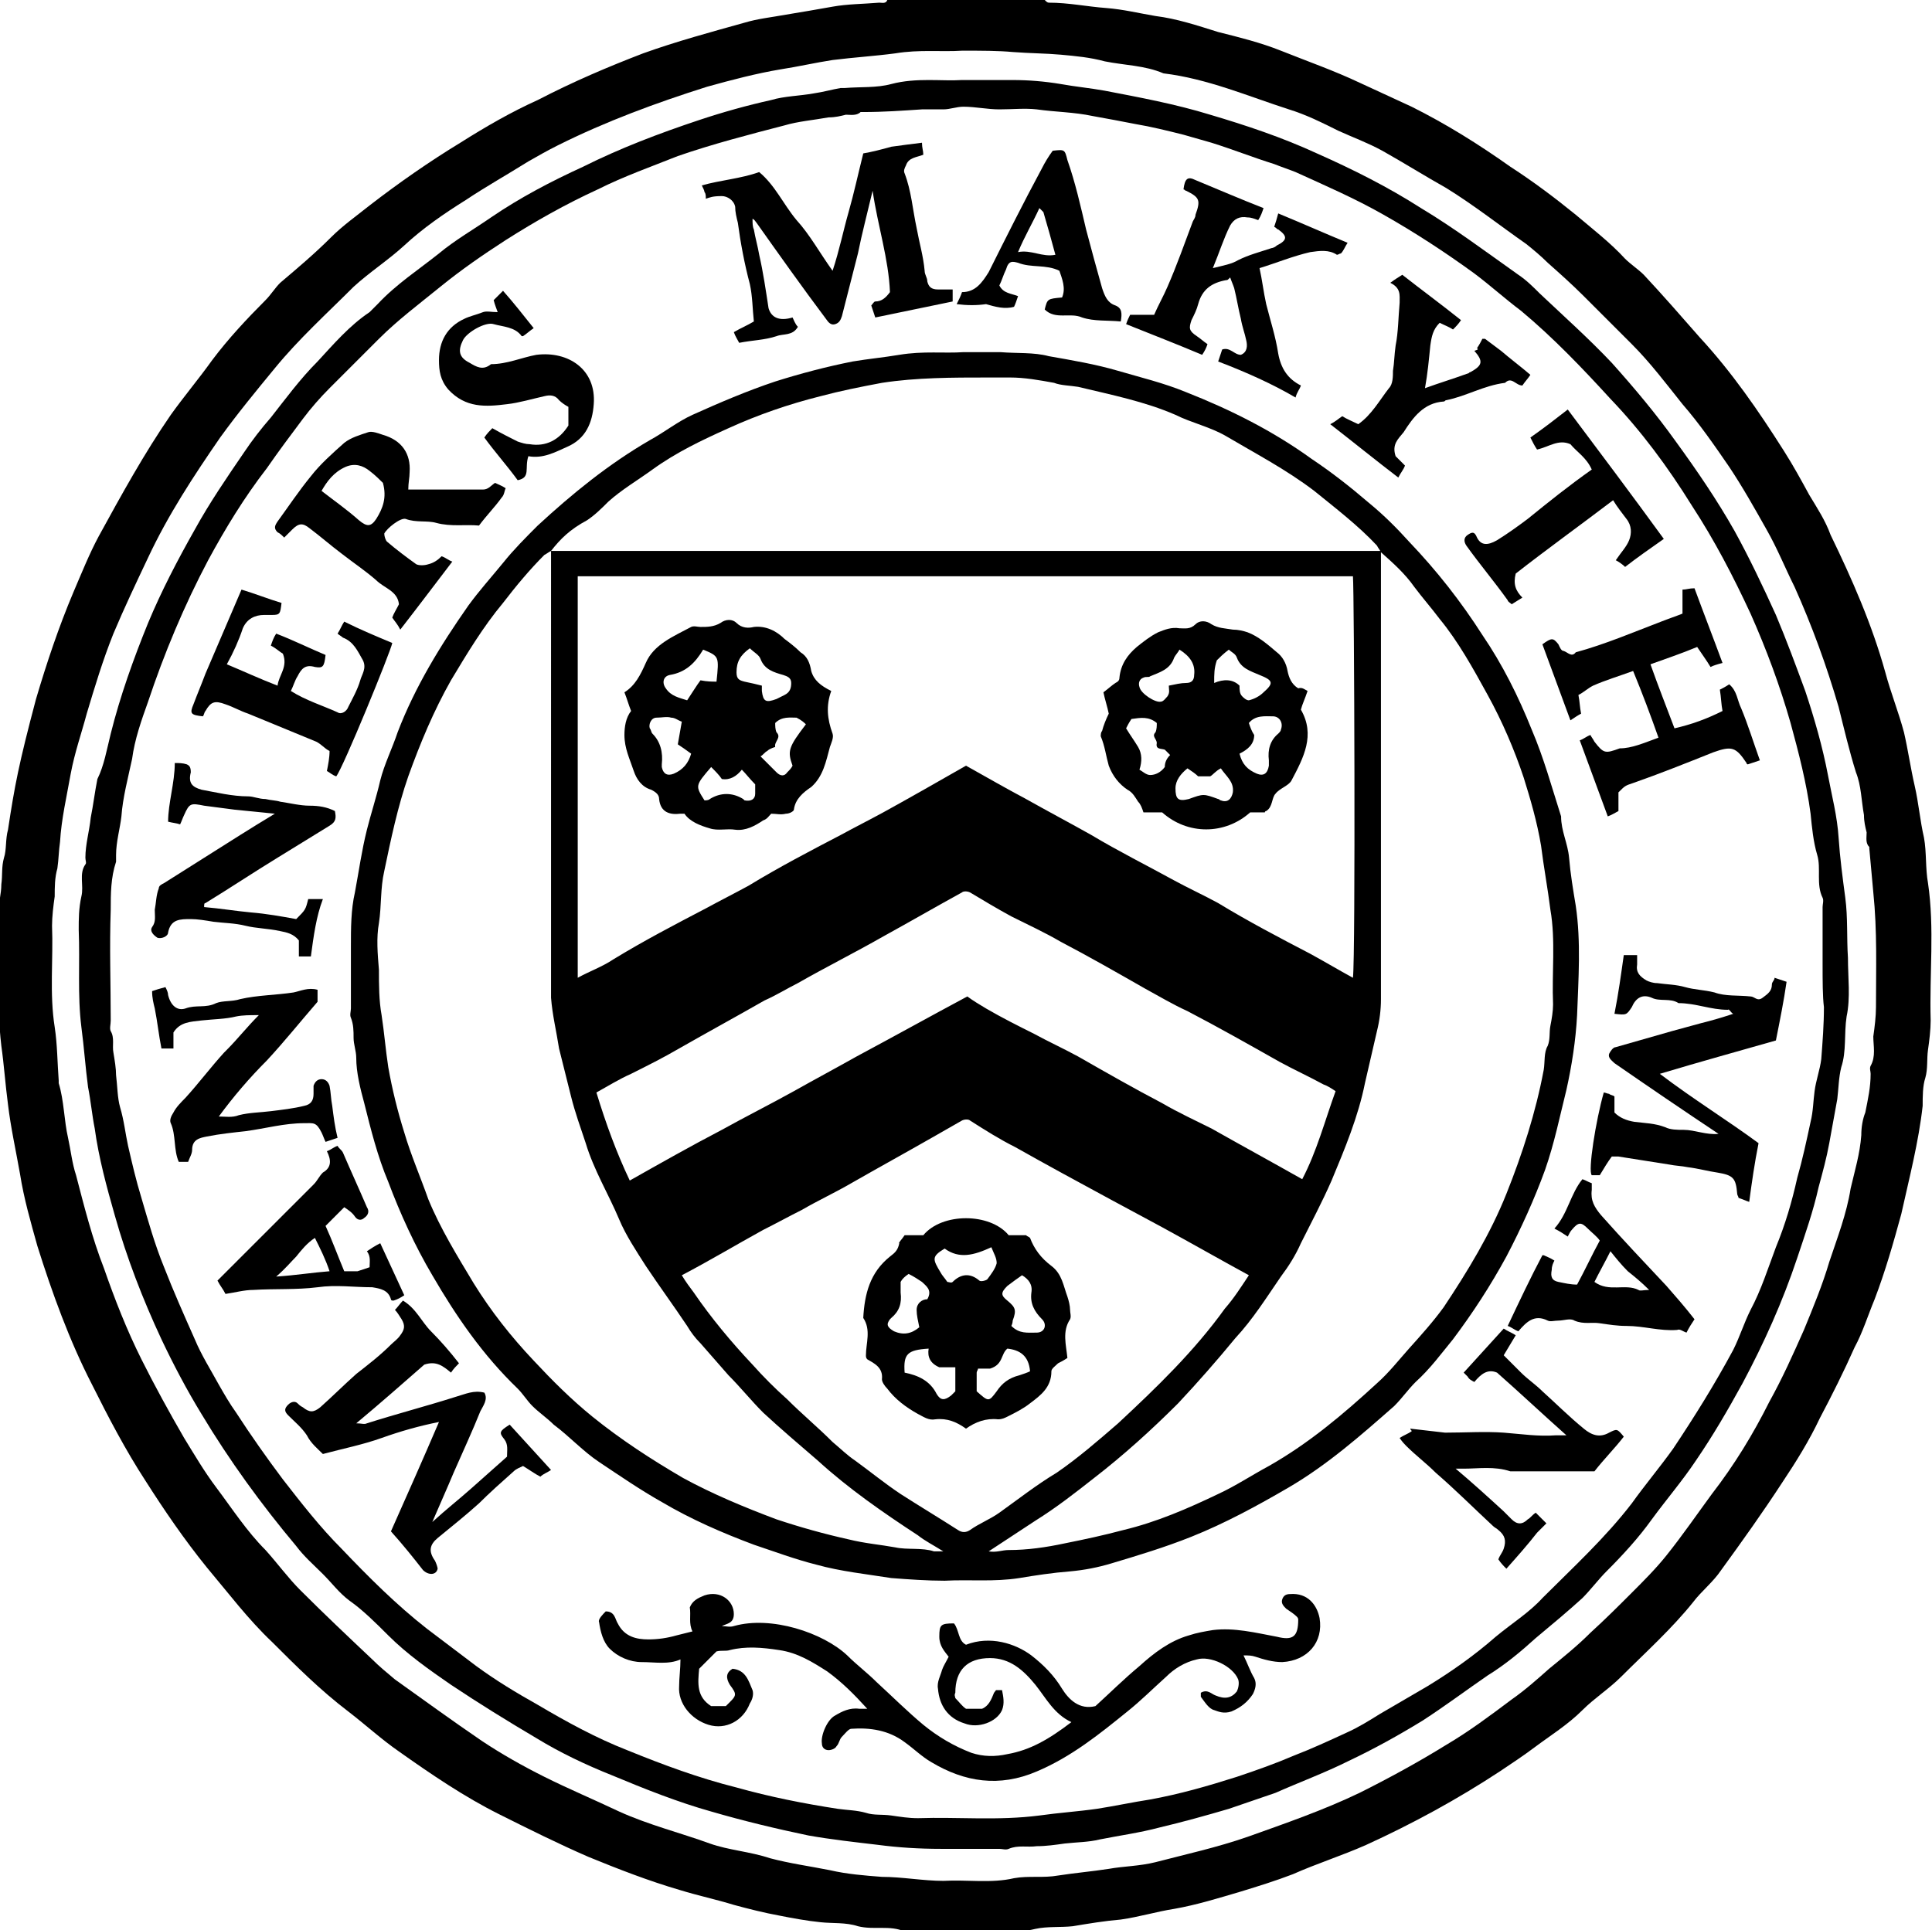
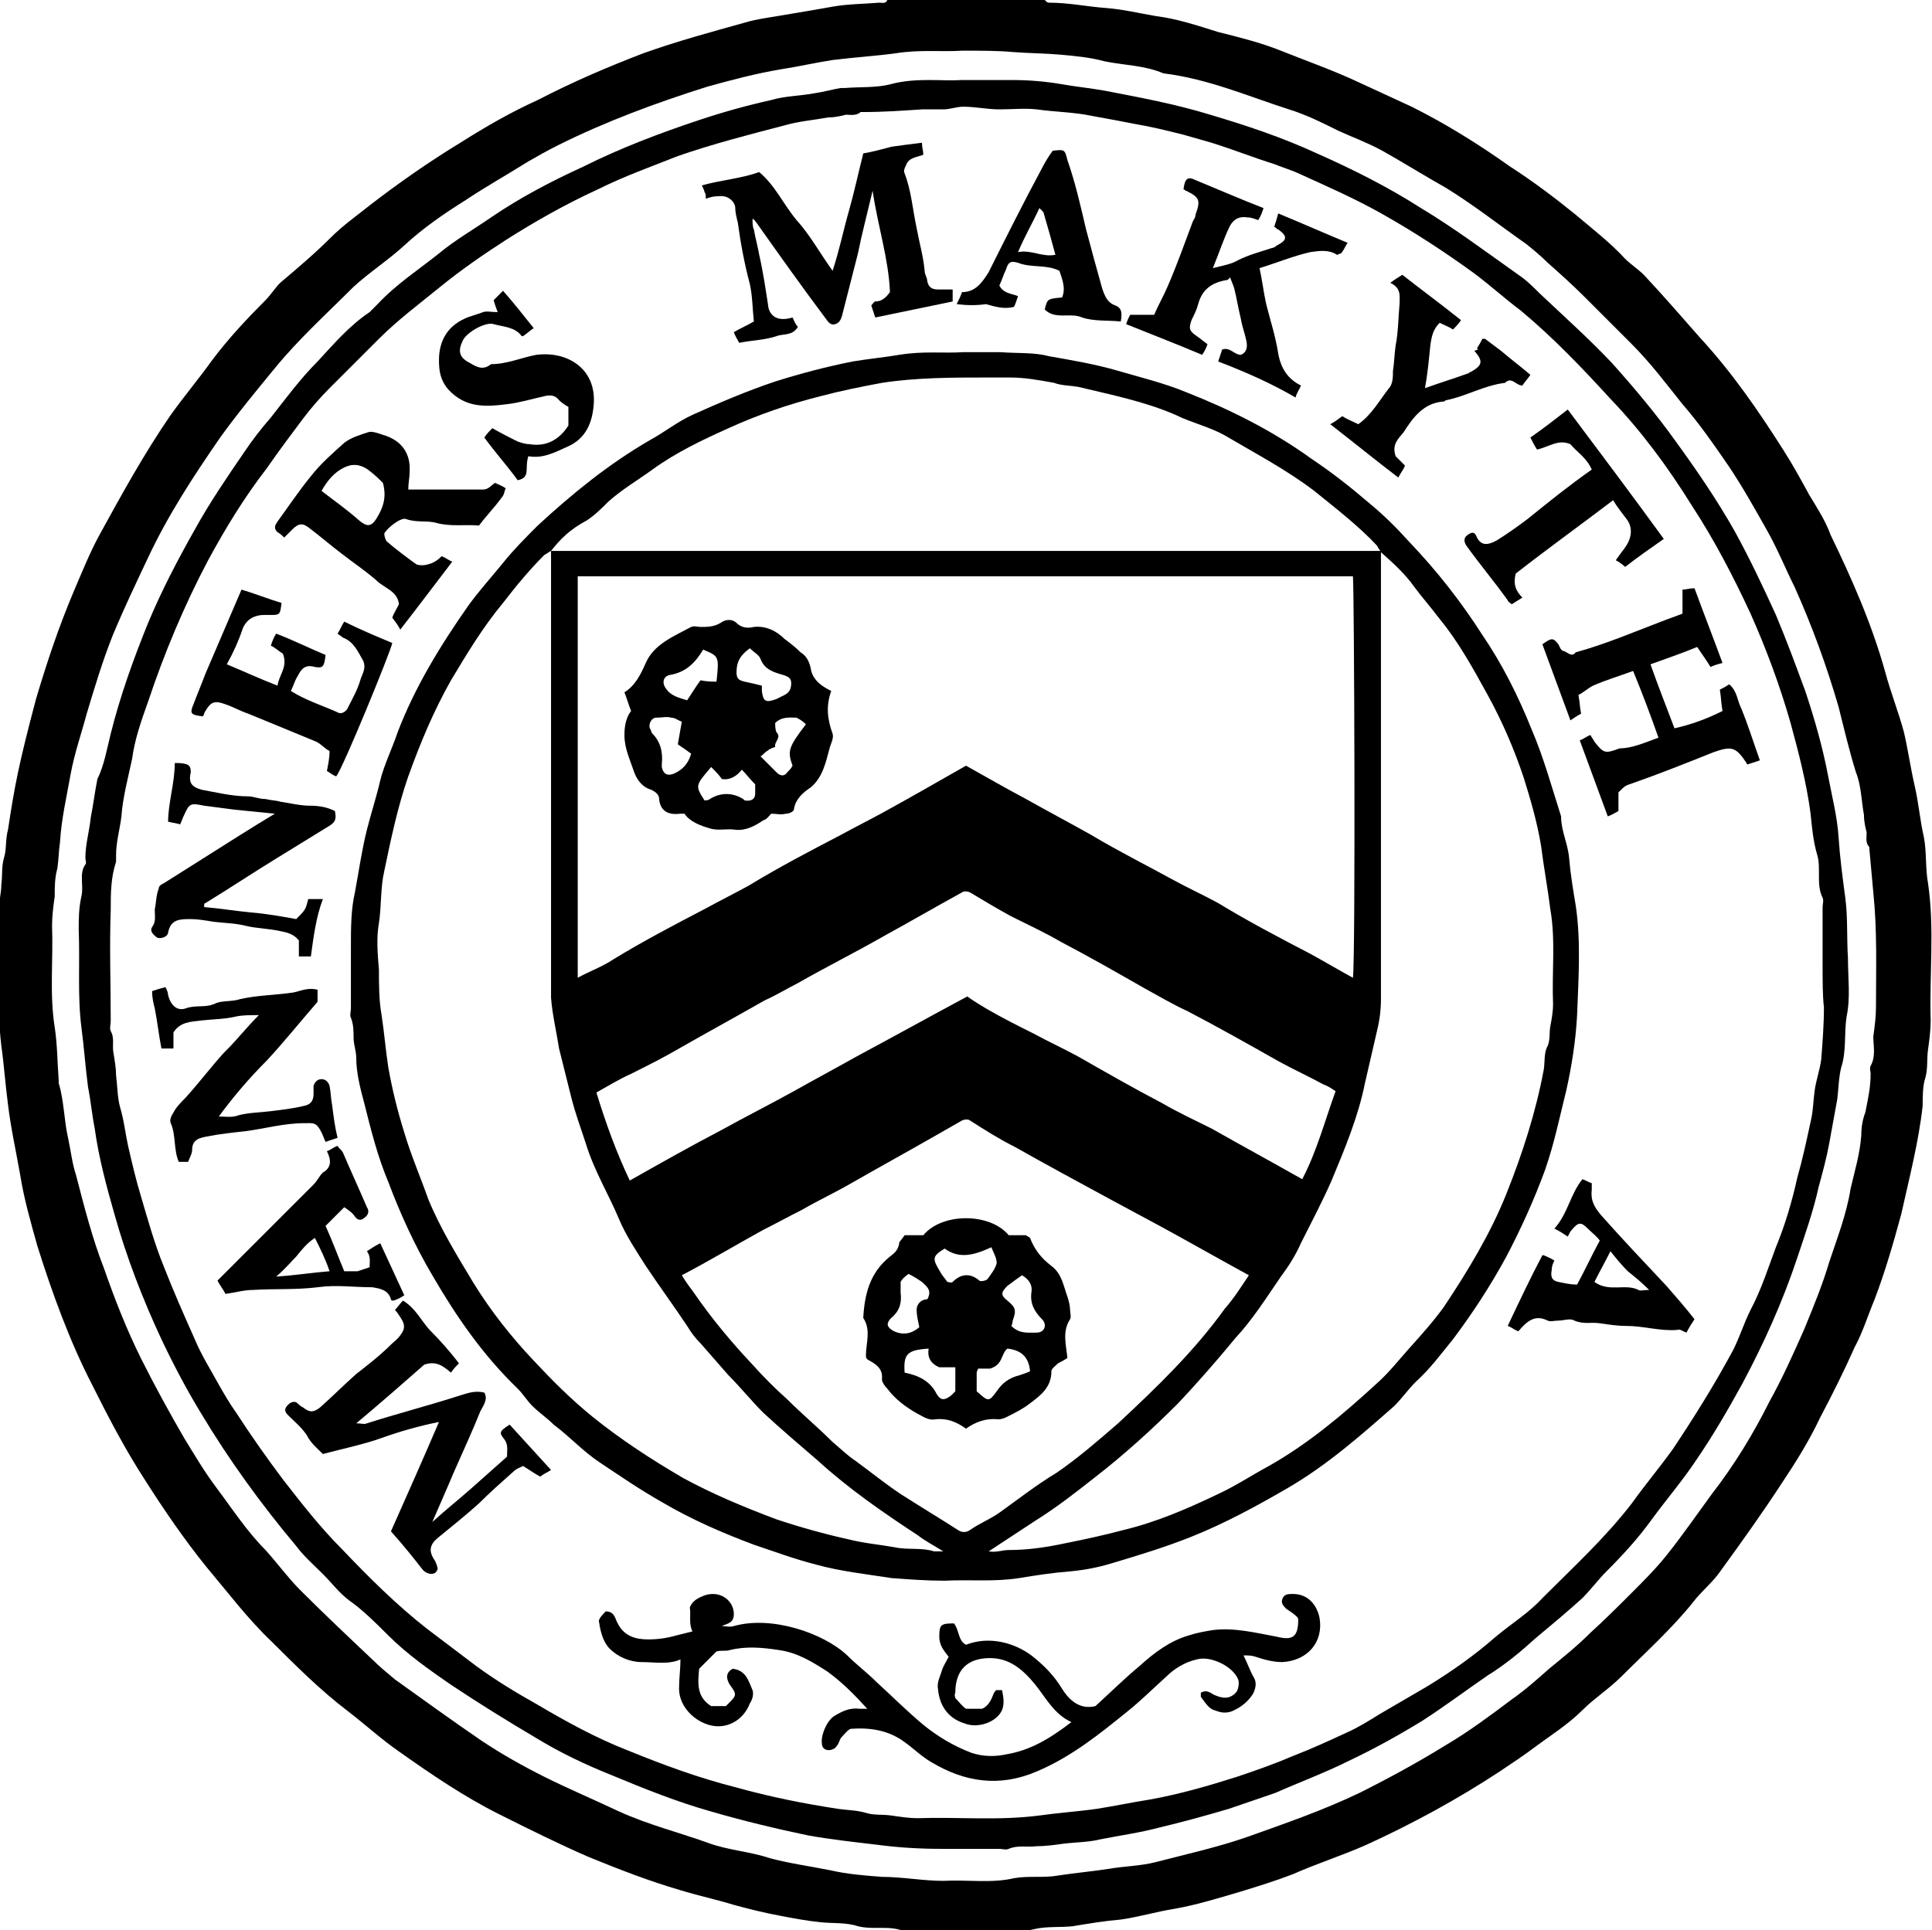
<svg xmlns="http://www.w3.org/2000/svg" viewBox="0 0 144.8 144.7">
  <style>
	.st0{fill:#000}
	</style>
  <path d="M78.3 0c.1.1.2.2.3.2 1.5 0 2.9.3 4.3.4 1.3.1 2.5.4 3.7.6 1.6.2 3.1.7 4.7 1.2 1.6.4 3.2.8 4.7 1.4 2 .8 4 1.5 5.9 2.4l3.9 1.8c2.6 1.3 5 2.8 7.4 4.5 1.7 1.1 3.3 2.3 4.9 3.6 1.3 1.1 2.6 2.1 3.7 3.3.4.4 1 .8 1.4 1.2 1.4 1.5 2.8 3.1 4.2 4.7 2.4 2.6 4.4 5.5 6.3 8.5.7 1.1 1.3 2.2 1.9 3.3.6 1 1.2 1.9 1.6 3 1.6 3.3 3.1 6.7 4.1 10.3.4 1.5 1 3 1.4 4.5.3 1.3.5 2.7.8 4 .3 1.3.4 2.6.7 3.9.2 1.1.1 2.3.3 3.4.5 3.4.1 6.8.2 10.3 0 .7-.1 1.5-.2 2.2-.1.7 0 1.4-.2 2.1-.2.6-.2 1.4-.2 2.1-.3 2.7-1 5.4-1.6 8.1-.6 2.2-1.2 4.3-2 6.4-.5 1.2-.9 2.5-1.5 3.6-.8 1.8-1.7 3.6-2.6 5.3-.8 1.7-1.8 3.3-2.8 4.8-1.5 2.3-3 4.4-4.6 6.6-.6.9-1.5 1.6-2.1 2.4-1.6 2-3.6 3.8-5.4 5.6-.9.9-2 1.6-2.9 2.5-1.1 1.1-2.4 1.9-3.6 2.8-.8.6-1.7 1.2-2.6 1.8-3.2 2.1-6.5 3.9-10 5.5-1.8.8-3.7 1.4-5.5 2.2-1.3.5-2.6.9-3.9 1.3-1.7.5-3.3 1-5 1.3-1.3.2-2.6.6-4 .8-1.2.1-2.4.3-3.6.5-.9.1-1.9 0-2.8.2-1.6.4-3.2.1-4.9.2h-4.9c-1.1-.5-2.3-.1-3.5-.4-.9-.3-1.9-.2-2.8-.3-1-.1-2.1-.3-3.1-.5-1.1-.2-2.3-.5-3.4-.8-1.3-.4-2.7-.7-4-1.1-2.4-.7-4.7-1.6-6.9-2.5-2.3-1-4.5-2.1-6.7-3.2-2.6-1.3-5.1-3-7.5-4.7-1.3-.9-2.5-2-3.8-3-2.1-1.6-3.9-3.4-5.7-5.2-1.8-1.7-3.3-3.7-4.9-5.6-1.7-2.1-3.2-4.3-4.6-6.5-1.5-2.3-2.8-4.8-4-7.2-1.7-3.3-3-6.9-4.1-10.4-.5-1.8-1-3.5-1.3-5.4-.3-1.7-.7-3.5-.9-5.2-.2-1.5-.3-3-.5-4.4-.4-3.4-.1-6.8-.2-10.1 0-.7.2-1.3.2-2 .1-.7 0-1.3.2-2 .2-.6.1-1.4.3-2.1.5-3.3.8-4.9 2.1-9.8.8-2.7 1.7-5.4 2.8-8 .6-1.4 1.2-2.9 1.9-4.2 1.7-3.1 3.4-6.2 5.4-9.1 1-1.4 2.1-2.7 3.1-4.1 1.2-1.6 2.6-3.1 4-4.5.4-.4.7-.9 1.1-1.3 1.3-1.1 2.6-2.2 3.8-3.4.9-.9 1.9-1.6 2.9-2.4 2.2-1.7 4.5-3.3 6.8-4.7 1.9-1.2 3.8-2.3 5.8-3.2C43 6.1 45.6 5 48.2 4c2.5-.9 5.1-1.6 7.6-2.3 1-.3 2-.4 3.1-.6 1.2-.2 2.4-.4 3.5-.6 1.1-.2 2.3-.2 3.5-.3.2 0 .5.1.6-.2h11.8zm-6.2 3.8c-1.5.1-3.2-.1-5 .2-1.5.2-3.1.3-4.7.5-1.3.2-2.6.5-3.9.7-1.8.3-3.7.8-5.5 1.3-3.8 1.2-7.6 2.6-11.2 4.4-.8.4-1.5.8-2.2 1.2-1.6 1-3.2 1.9-4.7 2.9-1.6 1-3.2 2.1-4.6 3.4-1.2 1.1-2.6 2-3.8 3.1-2 2-4.1 3.9-5.9 6.1-1.4 1.7-2.8 3.4-4.1 5.2-2 2.9-3.9 5.8-5.4 9-.9 1.9-1.8 3.8-2.6 5.7-.8 2-1.4 4-2 6-.4 1.5-.9 2.9-1.2 4.5-.3 1.7-.7 3.4-.8 5.1-.1.7-.1 1.3-.2 2-.2.7-.2 1.4-.2 2.1-.1.7-.2 1.5-.2 2.2.1 2.5-.2 5.1.2 7.6.2 1.3.2 2.7.3 4v.2c.4 1.3.4 2.8.7 4.1.2.9.3 1.9.6 2.8.6 2.3 1.2 4.7 2.1 7 .8 2.3 1.7 4.6 2.8 6.8 1 2 2.1 4 3.2 5.9.8 1.3 1.5 2.5 2.4 3.7 1.2 1.6 2.3 3.3 3.7 4.7.9 1 1.7 2.1 2.6 3 1.8 1.8 3.6 3.5 5.4 5.2.5.5 1.1 1 1.7 1.5 2.1 1.5 4.3 3.1 6.5 4.6 1.5 1 3.1 1.9 4.7 2.7 1.8.9 3.7 1.7 5.6 2.6 2.2 1 4.6 1.6 6.8 2.4 1.4.5 3 .6 4.5 1.1 1.5.4 3 .6 4.5.9 1.3.3 2.6.4 3.9.5 1.5 0 3.1.3 4.6.3 1.8-.1 3.6.2 5.3-.2 1.1-.2 2.2 0 3.3-.2 1.3-.2 2.5-.3 3.8-.5 1.1-.2 2.3-.2 3.5-.5 2.3-.6 4.6-1.1 6.9-1.9 2.8-1 5.7-2 8.4-3.3 2.2-1.1 4.4-2.3 6.5-3.6 1.7-1 3.3-2.2 4.9-3.4 1-.7 1.9-1.5 2.8-2.3 1.1-.9 2.1-1.7 3.1-2.7 1.1-1 2.1-2 3.1-3 .9-.9 1.8-1.8 2.6-2.8 1.2-1.5 2.3-3.1 3.4-4.6 1.7-2.2 3.1-4.5 4.3-6.9 1-1.8 1.8-3.6 2.6-5.4.7-1.7 1.4-3.4 1.9-5.1.6-1.8 1.3-3.6 1.6-5.5.3-1.3.7-2.6.8-4 0-.6.1-1.2.3-1.7.2-1 .4-1.9.4-2.9 0-.2-.1-.4 0-.6.4-.7.2-1.5.2-2.2.1-.7.2-1.5.2-2.2 0-2.9.1-5.7-.2-8.6l-.3-3.3v-.1c-.3-.3-.2-.7-.2-1.1-.1-.4-.2-.8-.2-1.3-.2-1.1-.2-2.2-.6-3.2-.5-1.6-.9-3.3-1.3-4.9-.9-3.1-2-6.1-3.3-9-.7-1.4-1.3-2.9-2.1-4.3-.9-1.6-1.8-3.2-2.8-4.7-1.1-1.6-2.2-3.2-3.5-4.7-1.2-1.5-2.4-3.1-3.8-4.5l-3.6-3.6c-.9-.9-1.8-1.7-2.7-2.5-.5-.5-1.1-1-1.6-1.4-2-1.4-3.9-2.9-6-4.2-1.6-.9-3.2-1.9-4.8-2.8-1.1-.6-2.2-1-3.3-1.5-1.2-.6-2.4-1.2-3.7-1.6-3.1-1-6.1-2.3-9.4-2.7-1.4-.6-2.9-.6-4.4-.9-1.1-.3-2.2-.4-3.3-.5-1.1-.1-2.3-.1-3.6-.2-1.1-.1-2.3-.1-3.8-.1z" class="st0" />
  <path d="M72.1 6h3.8c1.2 0 2.4.1 3.6.3 1.1.2 2.2.3 3.3.5 2.6.5 5.3 1 7.9 1.8 2.7.8 5.4 1.7 8 2.9 2.7 1.2 5.3 2.5 7.8 4.1 2.5 1.5 4.9 3.3 7.3 5 .6.4 1.1.9 1.6 1.4 1.8 1.7 3.7 3.4 5.4 5.2 1.7 1.9 3.3 3.8 4.8 5.9 1.6 2.2 3.1 4.4 4.4 6.7 1.1 2 2.1 4.1 3.1 6.3.8 1.9 1.5 3.8 2.2 5.7.7 2.1 1.3 4.2 1.7 6.3.3 1.6.7 3.1.8 4.7.1 1.5.3 3 .5 4.5s.1 3 .2 4.5c0 1.5.2 3-.1 4.4-.2 1.3 0 2.6-.4 3.8-.2.8-.2 1.6-.3 2.4l-.6 3.3c-.2 1.1-.5 2.2-.8 3.3-.4 1.8-1 3.5-1.6 5.3-1.1 3.3-2.5 6.4-4.1 9.4-1.1 2-2.2 3.9-3.5 5.8-1 1.5-2.2 2.9-3.3 4.4-1 1.4-2.2 2.7-3.4 3.9-.6.6-1.2 1.4-1.8 2-1.1 1-2.3 2-3.5 3-1.1 1-2.3 2-3.6 2.8-1.6 1.1-3.2 2.3-4.9 3.4-1.8 1.1-3.6 2.1-5.5 3-1.8.9-3.7 1.6-5.5 2.4-1.2.4-2.3.8-3.5 1.2-1.7.5-3.5 1-5.2 1.4-1.5.4-3 .6-4.5.9-.8.2-1.7.2-2.6.3-.7.1-1.4.2-2.1.2-.7.1-1.4-.1-2.1.2-.2.1-.5 0-.7 0h-4.4c-1.6 0-3.2-.1-4.7-.3-1.7-.2-3.5-.4-5.2-.7-2.4-.5-4.9-1.1-7.3-1.8-2.5-.7-5-1.7-7.4-2.7-2-.8-3.9-1.7-5.7-2.8-2.2-1.3-4.3-2.6-6.4-4-1.6-1.1-3.3-2.3-4.7-3.7-.9-.9-1.9-1.9-2.9-2.6-.8-.6-1.3-1.3-2-2s-1.4-1.3-2-2.1c-2.6-3.1-5-6.4-7.1-9.9-1.1-1.8-2.1-3.7-3-5.6-1.4-3-2.6-6.1-3.5-9.3-.6-2.1-1.2-4.3-1.5-6.5-.2-1-.3-2.1-.5-3.1-.2-1.5-.3-3-.5-4.5-.3-2.4-.1-4.8-.2-7.3 0-.8 0-1.6.2-2.5.2-.8-.2-1.7.3-2.4.1-.1 0-.3 0-.5 0-1 .3-2 .4-3 .2-1 .3-1.9.5-2.9.5-1 .7-2.2 1-3.4.7-2.8 1.7-5.6 2.8-8.3 1-2.4 2.2-4.7 3.5-7 1.1-2 2.4-3.9 3.7-5.8.6-.9 1.3-1.8 2-2.6 1.1-1.4 2.2-2.9 3.5-4.2 1.2-1.3 2.4-2.7 3.9-3.7l.6-.6c1.4-1.5 3.1-2.6 4.6-3.8 1.2-1 2.6-1.8 3.9-2.7 2.2-1.5 4.5-2.7 6.9-3.8 2.8-1.4 5.7-2.5 8.7-3.5 1.8-.6 3.6-1.1 5.4-1.5 1-.3 2.1-.3 3.2-.5.7-.1 1.4-.3 2-.4h.3c1.2-.1 2.4 0 3.5-.3 1.9-.5 3.8-.2 5.3-.3zm64.5 66.3V68c0-.2.1-.5 0-.7-.5-1-.1-2.2-.4-3.2-.3-1-.4-2.1-.5-3.1-.3-2.3-.9-4.6-1.5-6.8-.8-2.8-1.8-5.5-3-8.2-1.3-2.8-2.7-5.5-4.4-8.1-1.8-2.9-3.8-5.6-6.1-8-2.1-2.3-4.3-4.6-6.7-6.6-1.2-.9-2.3-1.9-3.5-2.8-2.2-1.6-4.5-3.1-6.8-4.4-2.1-1.2-4.4-2.2-6.6-3.2-.5-.2-1.1-.4-1.6-.6-1.6-.5-3.1-1.1-4.7-1.6l-2.1-.6c-1.2-.3-2.4-.6-3.6-.8-1-.2-2.1-.4-3.2-.6-1.4-.3-2.8-.3-4.2-.5-.9-.1-1.8 0-2.8 0-.9 0-1.8-.2-2.7-.2-.5 0-1 .2-1.5.2h-1.6c-1.5.1-2.9.2-4.4.2h-.2c-.3.3-.8.2-1.1.2-.4.1-.8.2-1.3.2-1.1.2-2.3.3-3.3.6-2.7.7-5.4 1.4-8 2.3-2 .8-4 1.5-6 2.5-2.4 1.1-4.7 2.4-6.9 3.8-1.7 1.1-3.3 2.2-4.9 3.5-1.6 1.3-3.2 2.5-4.6 3.9l-3.7 3.7c-.7.7-1.4 1.5-2 2.3-.9 1.2-1.8 2.4-2.7 3.7-1.7 2.2-3.1 4.5-4.4 6.9-1.8 3.4-3.3 7-4.5 10.6-.5 1.4-1 2.8-1.2 4.3-.3 1.4-.7 2.9-.8 4.3-.1.9-.4 1.9-.4 2.9v.5c-.4 1.2-.4 2.4-.4 3.6-.1 2.8 0 5.5 0 8.3 0 .3-.1.6 0 .8.3.5.1 1.1.2 1.6.1.6.2 1.2.2 1.7.1.8.1 1.7.3 2.4.3 1 .4 2 .6 2.9.3 1.3.6 2.6 1 3.9.5 1.7 1 3.5 1.7 5.2.7 1.8 1.5 3.6 2.3 5.4.5 1.2 1.2 2.3 1.8 3.4.4.7.8 1.4 1.3 2.1 1.1 1.7 2.3 3.4 3.5 5 1.4 1.8 2.8 3.6 4.4 5.2 2 2.1 4.1 4.2 6.4 6 1.2.9 2.5 1.9 3.7 2.8 1.5 1.1 3 2 4.6 2.9 2.2 1.3 4.4 2.5 6.7 3.4 2.7 1.1 5.4 2.1 8.2 2.8 2.5.7 5 1.2 7.6 1.6.7.1 1.4.1 2.1.3.6.2 1.2.1 1.9.2s1.3.2 2 .2c3-.1 6 .2 9.1-.2 1.4-.2 2.9-.3 4.3-.5 1.3-.2 2.7-.5 4-.7 2.2-.4 4.3-1 6.5-1.7 1.5-.5 2.9-1 4.3-1.6 1.3-.5 2.6-1.1 3.9-1.7.9-.4 1.7-.9 2.5-1.4l3.6-2.1c1.8-1.1 3.5-2.3 5.1-3.7 1.2-1 2.5-1.8 3.5-2.9 2.3-2.3 4.7-4.5 6.7-7.1 1-1.4 2.1-2.7 3.1-4.1 1.6-2.4 3.1-4.8 4.5-7.4.5-1 .8-2 1.3-3 .8-1.5 1.3-3.1 1.9-4.7.7-1.7 1.2-3.4 1.6-5.2.4-1.4.7-2.8 1-4.2.2-.8.2-1.6.3-2.3.1-.8.4-1.6.5-2.4.1-1.3.2-2.6.2-3.9-.1-.8-.1-2-.1-3.2z" class="st0" />
  <path d="M72.2 26.4H75c1.2.1 2.5 0 3.6.3 1.7.3 3.5.6 5.2 1.1 1.7.5 3.4.9 5.1 1.6 3.3 1.3 6.5 2.9 9.4 5 1.5 1 2.9 2.1 4.3 3.3 1.1.9 2.1 1.9 3 2.9 2.1 2.2 3.9 4.5 5.5 7 1.5 2.2 2.7 4.6 3.7 7.1.9 2.1 1.5 4.3 2.2 6.5 0 1.1.5 2 .6 3.1.1 1.2.3 2.4.5 3.6.4 2.7.2 5.5.1 8.2-.1 1.9-.4 3.8-.8 5.6-.5 2-.9 4-1.6 6-.8 2.2-1.8 4.4-2.9 6.5-1.2 2.2-2.5 4.2-4 6.2-.9 1.1-1.7 2.2-2.8 3.2-.6.6-1 1.2-1.6 1.8-2.5 2.2-5 4.4-7.9 6.1-2.4 1.4-4.8 2.7-7.3 3.7-2 .8-4 1.4-6 2-1 .3-2 .5-3.1.6-1.3.1-2.6.3-3.8.5-1.9.3-3.7.1-5.6.2-1.3 0-2.7-.1-4-.2-1.9-.3-3.8-.5-5.6-1-1.6-.4-3.2-1-4.7-1.5-2.4-.9-4.7-1.9-6.9-3.2-1.6-.9-3.2-2-4.7-3-1.2-.8-2.2-1.9-3.4-2.8-.5-.5-1.1-.9-1.6-1.4-.4-.4-.7-.9-1.1-1.3-2.6-2.5-4.6-5.4-6.4-8.5-1.3-2.2-2.4-4.6-3.3-7-.8-1.9-1.3-3.9-1.8-5.9-.3-1.1-.6-2.3-.6-3.4 0-.5-.2-1-.2-1.5s0-1-.2-1.5c-.1-.2 0-.5 0-.7V71c0-1.4 0-2.8.3-4.1.3-1.6.5-3.1.9-4.7.3-1.2.7-2.4 1-3.7.3-1.2.9-2.4 1.3-3.6 1.3-3.4 3.2-6.5 5.3-9.5.8-1.1 1.7-2.1 2.6-3.2.8-1 1.7-1.9 2.6-2.8 2.6-2.4 5.3-4.6 8.4-6.4 1.1-.6 2.1-1.4 3.2-1.9 2-.9 4.1-1.8 6.2-2.5 1.9-.6 3.8-1.1 5.8-1.5 1.2-.2 2.3-.3 3.5-.5 1.8-.3 3.4-.1 4.8-.2zM41.3 41.3c-.2.1-.3.2-.5.3-1.1 1.1-2.1 2.3-3.1 3.6C36.2 47 35 49 33.8 51c-1.3 2.3-2.3 4.7-3.2 7.2-.8 2.3-1.3 4.7-1.8 7.1-.3 1.3-.2 2.6-.4 3.9-.2 1.1-.1 2.3 0 3.5 0 1.1 0 2.3.2 3.4.2 1.3.3 2.6.5 3.9.3 1.7.7 3.3 1.2 4.9.5 1.7 1.2 3.3 1.8 5 .9 2.2 2.2 4.3 3.4 6.3 1.3 2.1 2.8 4 4.5 5.8 1.4 1.5 2.8 2.9 4.4 4.2 2.1 1.7 4.4 3.2 6.8 4.6 2.2 1.2 4.6 2.2 7 3.1 1.8.6 3.6 1.1 5.4 1.5 1.2.3 2.4.4 3.5.6.9.2 2 0 2.9.3h.7c-.8-.5-1.4-.8-1.9-1.2-2.6-1.7-5.2-3.5-7.5-5.6-1.4-1.2-2.8-2.4-4.1-3.6-.9-.9-1.7-1.9-2.6-2.8l-2.1-2.4c-.4-.4-.7-.8-1-1.3-1-1.5-2.1-3-3.1-4.5-.7-1.1-1.5-2.3-2-3.5-.8-1.9-1.9-3.7-2.5-5.7-.4-1.2-.8-2.3-1.1-3.5l-.9-3.6c-.2-1.3-.5-2.5-.6-3.8V41.3h62.2v33.6c0 .8-.1 1.6-.3 2.4l-.9 3.9c-.5 2.5-1.5 4.9-2.5 7.3-.7 1.6-1.5 3.1-2.3 4.7-.4.9-.9 1.7-1.5 2.5-1.1 1.6-2.1 3.2-3.4 4.6-1.4 1.7-2.8 3.3-4.3 4.9-2 2-4.1 3.9-6.3 5.6-1.4 1.1-2.8 2.2-4.4 3.2-1.2.8-2.3 1.5-3.5 2.3.6.1 1-.1 1.5-.1 1.4 0 2.8-.2 4.2-.5 1.5-.3 2.9-.6 4.4-1 2.5-.6 4.8-1.6 7.1-2.7 1.3-.6 2.5-1.4 3.8-2.1 3-1.7 5.6-3.9 8.1-6.2.9-.8 1.6-1.7 2.4-2.6.9-1 1.8-2 2.6-3.1 1.8-2.7 3.5-5.5 4.7-8.5 1.2-3 2.2-6.1 2.8-9.3.1-.6 0-1.3.3-1.8.2-.5.1-1 .2-1.5s.2-1.1.2-1.6c-.1-2.4.2-4.8-.2-7.1-.2-1.6-.5-3.2-.7-4.8-.3-1.8-.8-3.5-1.3-5.1-.7-2.1-1.6-4.2-2.7-6.2s-2.2-4-3.6-5.7c-.6-.8-1.3-1.6-1.9-2.4-.7-1-1.6-1.8-2.5-2.6-.1-.2-.2-.3-.3-.5-1.4-1.5-3.1-2.8-4.7-4.1-2.1-1.6-4.4-2.8-6.6-4.1-1.2-.7-2.6-1-3.8-1.6-2.3-1-4.8-1.5-7.3-2.1-.6-.1-1.3-.1-1.8-.3-1.1-.2-2.2-.4-3.3-.4H74c-2.6 0-5.3 0-7.9.4-1.6.3-3.1.6-4.6 1-2.4.6-4.7 1.4-6.9 2.4-2 .9-3.9 1.8-5.7 3.1-1.1.8-2.3 1.5-3.3 2.4-.5.5-1 1-1.6 1.4-1.3.7-2 1.4-2.7 2.3zm31.1 16.1c1.6.9 3 1.7 4.5 2.5 1.6.9 3.3 1.8 4.9 2.7 2 1.2 4.2 2.3 6.2 3.4 1.1.6 2.2 1.1 3.3 1.7 2.3 1.4 4.6 2.6 6.9 3.8 1.1.6 2.1 1.2 3.2 1.8.2-1.6.1-29.2 0-30.1H43.3v30.1c.9-.5 1.8-.8 2.7-1.4 2.3-1.4 4.6-2.6 6.9-3.8 1.1-.6 2.1-1.1 3.2-1.7 2.3-1.4 4.6-2.6 6.9-3.8 1.1-.6 2.1-1.1 3.2-1.7 2-1.1 4.1-2.3 6.2-3.5zm21.2 38.2c-2.2-1.2-4.3-2.4-6.5-3.6l-3.9-2.1c-2.4-1.3-4.8-2.6-7.1-3.9-1.2-.6-2.3-1.3-3.4-2-.1-.1-.4-.1-.6 0L70 85.2c-2.1 1.2-4.1 2.3-6.2 3.5-1.2.7-2.5 1.3-3.7 2-1 .5-1.9 1-2.9 1.5-2 1.1-4 2.3-6.1 3.4.3.5.6.9.9 1.3 1.3 1.9 2.8 3.7 4.4 5.4.8.9 1.7 1.8 2.6 2.6 1.1 1.1 2.3 2.1 3.4 3.2.6.5 1.1 1 1.7 1.4 1.1.8 2.2 1.7 3.4 2.5 1.4.9 2.9 1.8 4.3 2.7.3.2.6.2.9 0 .7-.5 1.5-.8 2.2-1.3 1.4-1 2.8-2.1 4.3-3 1.6-1.1 3.1-2.4 4.6-3.7 2.9-2.7 5.7-5.4 8-8.6.7-.8 1.2-1.6 1.8-2.5zM44.7 81.9c.7 2.3 1.5 4.5 2.5 6.6 2.3-1.3 4.6-2.6 6.9-3.8 1.8-1 3.6-1.9 5.4-2.9 1.6-.9 3.1-1.7 4.7-2.6 2.8-1.5 5.5-3 8.3-4.5.4.3.9.6 1.4.9 1.2.7 2.4 1.3 3.6 1.9 1.1.6 2.2 1.1 3.3 1.7 2.1 1.2 4.2 2.4 6.3 3.5 1.2.7 2.5 1.3 3.7 1.9 2.3 1.3 4.5 2.5 6.8 3.8 1.1-2.1 1.7-4.4 2.5-6.6-.3-.2-.6-.4-.9-.5-1.1-.6-2.2-1.1-3.3-1.7-2.3-1.3-4.6-2.6-6.9-3.8-1.1-.5-2.1-1.1-3.2-1.7-2.1-1.2-4.2-2.4-6.3-3.5-1.2-.7-2.5-1.3-3.7-1.9-1.1-.6-2.1-1.2-3.1-1.8-.2-.1-.5-.1-.6 0-2 1.1-3.9 2.2-5.9 3.3-2.1 1.2-4.3 2.3-6.4 3.5-.8.4-1.6.9-2.5 1.3-2.1 1.2-4.3 2.4-6.4 3.6-1.2.7-2.4 1.3-3.6 1.9-.9.4-1.7.9-2.6 1.4z" class="st0" />
  <path d="M71.6 127.3c.3.3.5.6.8.8h1.2c.5-.2.7-.7.9-1.2.1-.1.1-.2.2-.2h.4c.1.5.2 1 0 1.5-.4.9-1.8 1.4-2.8 1-1.3-.4-1.9-1.4-2-2.6-.1-.5.2-1 .3-1.4.1-.3.3-.6.5-1-.3-.4-.7-.8-.7-1.5 0-.9.1-1 1.1-1 .4.5.3 1.3.9 1.6 1.8-.7 3.7-.1 4.9.8.9.7 1.7 1.5 2.3 2.5.5.8 1.3 1.6 2.5 1.3 1.1-1 2.1-2 3.3-3 1.1-1 2.3-1.9 3.7-2.3.6-.2 1.2-.3 1.8-.4 1.6-.2 3.2.2 4.8.5 1.2.3 1.6 0 1.6-1.3 0 0 0-.1-.1-.2-.2-.2-.5-.4-.8-.6-.2-.2-.4-.4-.3-.7.1-.3.3-.4.6-.4 1.3-.1 2 .8 2.2 1.8.3 1.8-.9 3.2-2.8 3.3-.7 0-1.4-.2-2-.4-.3-.1-.5-.1-.9-.1.3.6.5 1.2.8 1.7.2.4.1.8-.1 1.2-.4.6-.9 1-1.6 1.3-.6.2-1 0-1.3-.1-.4-.1-.7-.6-1-1v-.3c.5-.3.8.1 1.1.2.7.3 1.2.2 1.6-.3.1-.2.2-.6.1-.9-.4-1-2.1-1.8-3.1-1.5-.9.2-1.7.7-2.3 1.3-1 .9-1.9 1.8-2.9 2.6-2.1 1.7-4.2 3.4-6.8 4.5-2.8 1.2-5.4.8-7.9-.7-.7-.4-1.3-1-2-1.5-1.2-.9-2.6-1.1-4-1-.2 0-.5.4-.7.6-.2.2-.2.5-.4.7-.1.2-.4.3-.6.3-.3 0-.5-.2-.5-.5-.1-.6.4-1.8 1-2.1.5-.3 1.1-.6 1.8-.5h.6c-1-1.1-1.9-2-3-2.8-1.1-.7-2.2-1.4-3.6-1.6-1.3-.2-2.5-.3-3.7 0-.3.1-.6 0-1 .1l-1.3 1.3c-.1 1.1-.2 2.1.9 2.8h1.1c.8-.8.9-.8.3-1.6-.3-.5-.3-.9.2-1.2 1 .1 1.2.9 1.5 1.6.1.3 0 .7-.2 1-.5 1.3-1.8 2-3.1 1.6-1.3-.4-2.3-1.6-2.2-2.9 0-.6.1-1.3.1-2-.9.4-1.9.2-2.9.2-.9 0-1.8-.4-2.4-1-.5-.5-.7-1.3-.8-2-.1-.2.3-.6.5-.8.7 0 .7.6.9.9.5 1 1.4 1.2 2.3 1.2.7 0 1.4-.1 2.1-.3l1.2-.3c-.3-.6-.1-1.2-.2-1.8.2-.5.6-.7 1.1-.9 1.2-.4 2.2.4 2.2 1.4 0 .7-.5.7-.9.9.3 0 .6.1.9 0 2.8-.8 6.7.5 8.5 2.2.7.7 1.5 1.3 2.2 2 1.2 1.1 2.3 2.2 3.5 3.2 1.1.9 2.3 1.6 3.6 2.1.9.3 1.8.3 2.7.1 1.7-.3 3.1-1.1 4.8-2.4-1.3-.6-1.9-1.8-2.7-2.8-.9-1.1-1.9-2-3.4-2-1.7 0-2.6.9-2.6 2.6-.1.2 0 .3 0 .4z" class="st0" />
  <path d="M29.3 114.8c1.2-2.7 2.4-5.4 3.6-8.2-1.5.3-2.9.7-4.3 1.2s-2.9.8-4.4 1.2c-.4-.4-.9-.8-1.2-1.4-.4-.6-.9-1-1.4-1.5-.3-.3-.3-.5 0-.8.2-.2.5-.3.7-.1.1.1.2.2.4.3.5.4.8.4 1.3 0 .9-.8 1.8-1.7 2.7-2.5.9-.7 1.8-1.4 2.6-2.2.2-.2.5-.4.7-.7.3-.4.4-.7.1-1.2-.2-.3-.3-.5-.5-.7.2-.2.4-.5.6-.7 1 .6 1.4 1.6 2.1 2.3.7.7 1.4 1.5 2.1 2.4-.2.2-.4.4-.6.7-.6-.5-1.1-.9-2-.6-1.6 1.4-3.3 2.9-5.1 4.4.4 0 .6.1.8 0 2.2-.7 4.5-1.3 6.7-2 .7-.2 1.3-.5 2.1-.3.3.5-.1 1-.3 1.4-.6 1.5-1.3 3-2 4.6-.5 1.2-1 2.3-1.6 3.7 1.1-1 2-1.7 2.9-2.5l2.7-2.4c0-.5.1-.9-.2-1.3-.4-.5-.4-.6.4-1.1 1 1.1 2 2.2 3.1 3.4-.3.2-.6.3-.8.5-.4-.2-.8-.5-1.3-.8-.2.1-.5.2-.7.4-.9.8-1.8 1.6-2.6 2.4-1 .9-2 1.7-3.1 2.6-.6.5-.7 1-.2 1.7.1.2.2.5.2.6-.1.5-.7.5-1.1.1-.7-.9-1.5-1.9-2.4-2.9z" class="st0" />
  <path d="M52.9 14.9c0-.2 0-.4-.1-.5 0-.1-.1-.3-.2-.5 1.4-.4 2.9-.5 4.3-1 1.2 1 1.8 2.4 2.8 3.6 1 1.1 1.7 2.4 2.7 3.8.5-1.5.8-3 1.2-4.4.4-1.4.7-2.8 1.1-4.4.6-.1 1.4-.3 2.1-.5.7-.1 1.5-.2 2.3-.3 0 .4.1.6.1.9-.5.2-1.1.2-1.3.8-.1.2-.2.4-.1.6.5 1.3.6 2.7.9 4.1.2 1.1.5 2.1.6 3.2 0 .3.2.5.2.8.1.4.3.6.8.6h1.1v.9c-1.9.4-3.9.8-5.8 1.2l-.3-.9c.1-.1.2-.3.3-.3.5 0 .8-.3 1.1-.7-.1-2.5-.9-4.9-1.3-7.6-.4 1.7-.8 3.2-1.1 4.7-.4 1.6-.8 3.1-1.2 4.7-.1.3-.2.5-.5.6-.3.1-.5-.1-.7-.4-1.8-2.4-3.5-4.8-5.2-7.2-.1-.1-.1-.2-.3-.3 0 .3 0 .6.1.8.1.6.3 1.3.4 1.9.3 1.3.5 2.7.7 4 .2.7.8 1 1.8.7.1.2.2.5.4.7-.4.7-1.1.5-1.6.7-.9.3-1.8.3-2.8.5-.1-.2-.3-.5-.4-.8.5-.3 1-.5 1.5-.8-.1-.9-.1-1.9-.3-2.8-.4-1.5-.7-3.1-.9-4.6-.1-.4-.2-.8-.2-1.2-.1-.5-.6-.8-1-.8-.7 0-.9.1-1.2.2z" class="st0" />
-   <path d="M121 76c.3-1.5.5-3 .7-4.4h1v.7c-.1.6.2.9.7 1.2.2.1.5.2.8.2.7.1 1.4.1 2.1.3.7.2 1.4.2 2.2.4.8.3 1.8.2 2.7.3.3 0 .5.4.9.1.4-.3.7-.5.7-1 0-.2.2-.3.2-.5l.9.3c-.2 1.4-.5 2.9-.8 4.4-2.8.8-5.7 1.6-8.7 2.5 2.5 1.9 5.1 3.5 7.4 5.2-.3 1.5-.5 2.9-.7 4.4-.3-.1-.5-.2-.8-.3 0-.1-.1-.2-.1-.3-.1-1.2-.3-1.4-1.5-1.6-.7-.1-1.4-.3-2.2-.4-.5-.1-.9-.1-1.4-.2-1.3-.2-2.5-.4-3.8-.6h-.5c-.3.4-.6.9-.9 1.4h-.6c-.3-.3.3-4.1.9-6.2.1 0 .3.1.4.1.1.1.3.1.4.2v1.2c.4.4.9.6 1.5.7.8.1 1.5.1 2.3.4.4.2.9.2 1.4.2.8 0 1.7.4 2.6.3-2.7-1.8-5.2-3.5-7.8-5.3-.2-.2-.5-.4-.4-.7.1-.2.3-.5.5-.5l4.2-1.2c.7-.2 1.5-.4 2.2-.6.8-.2 1.5-.4 2.4-.7-.2-.1-.3-.4-.4-.3-1.3 0-2.4-.5-3.7-.5-.6-.4-1.4-.1-2-.4-.7-.3-1.2 0-1.5.7-.4.6-.4.6-1.3.5z" class="st0" />
  <path d="M124.3 55.3c-.6-1.7-1.2-3.3-1.9-5-1.1.4-2.1.7-3 1.1-.4.2-.7.5-1.1.7.1.5.1.9.2 1.4-.2.1-.5.3-.8.5l-2.1-5.7c.7-.5.8-.5 1.2 0 .1.2.2.5.4.5.3.1.6.5.9.1 2.2-.6 4.3-1.5 6.4-2.3.5-.2 1.1-.4 1.6-.6v-1.8c.3 0 .5-.1.9-.1.7 1.9 1.4 3.7 2.1 5.6-.4.1-.7.2-.9.3-.3-.5-.6-.9-1-1.5-1.2.5-2.4.9-3.5 1.3.6 1.7 1.2 3.2 1.8 4.8 1.3-.3 2.4-.7 3.6-1.3-.1-.5-.1-1-.2-1.6.2-.1.4-.2.7-.4.6.5.6 1.2.9 1.8.5 1.2.9 2.5 1.4 3.9l-.9.3s-.1 0-.1-.1c-.8-1.2-1.1-1.3-2.5-.8-2 .8-4 1.6-6 2.3-.6.2-.6.2-1.1.7v1.4c-.2.1-.5.3-.8.4l-2.1-5.7c.3-.1.5-.3.8-.4.1.2.2.3.3.5.7.9.8.9 1.9.5.9 0 1.8-.4 2.9-.8z" class="st0" />
  <path d="M91.3 27.1l.3-.9c.6-.2.9.4 1.4.4.5-.2.5-.7.4-1.1-.1-.5-.3-1-.4-1.6-.2-.8-.3-1.5-.5-2.3-.1-.3-.2-.5-.3-.8-.2.2-.2.2-.3.2-1.1.2-1.8.7-2.1 1.8-.1.4-.3.8-.5 1.2-.2.6-.2.8.4 1.2.3.2.5.4.8.6-.1.3-.2.5-.4.8-1.9-.8-3.7-1.5-5.7-2.3.1-.3.2-.5.3-.7h1.8c.3-.7.7-1.4 1-2.1.7-1.6 1.3-3.3 1.9-4.9.1-.2.2-.3.2-.5.4-1.1.3-1.3-.7-1.8-.1 0-.1-.1-.2-.1.1-.8.3-1 .9-.7 1.7.7 3.3 1.4 5.1 2.1-.1.3-.2.6-.4.9-.3-.1-.5-.2-.8-.2-.6-.1-1 .1-1.3.6-.5 1-.8 2-1.3 3.2.8-.2 1.4-.3 1.9-.6.8-.4 1.6-.6 2.5-.9.1 0 .3-.1.4-.2.8-.4.8-.7.1-1.2-.1 0-.1-.1-.3-.2.1-.3.2-.6.3-1 1.7.7 3.5 1.5 5.2 2.2-.2.3-.3.6-.5.8-.1 0-.2.1-.3.1-.6-.4-1.3-.3-2-.2-1.3.3-2.5.8-3.8 1.2.2.9.3 1.8.5 2.7.3 1.2.7 2.4.9 3.7.2 1.1.7 1.9 1.7 2.4-.1.3-.3.5-.4.9-1.7-1-3.7-1.9-5.8-2.7z" class="st0" />
  <path d="M33.1 41.7c.3.1.5.3.8.4-1.3 1.7-2.5 3.3-3.9 5.1-.2-.4-.4-.6-.6-.9.1-.3.3-.6.5-1-.1-1-1.1-1.2-1.7-1.8-.8-.7-1.7-1.3-2.6-2-.8-.6-1.6-1.3-2.4-1.9-.5-.4-.8-.4-1.3.1l-.6.6c-.2-.2-.3-.3-.5-.4-.3-.3-.2-.5 0-.8.8-1.1 1.6-2.3 2.5-3.4.7-.9 1.6-1.7 2.5-2.5.5-.4 1.2-.6 1.8-.8.3-.1.8.1 1.1.2 1.4.4 2.1 1.4 2 2.8 0 .4-.1.8-.1 1.3h5.6c.4 0 .6-.3.9-.5.2.1.5.2.8.4-.1.2-.1.5-.3.7-.5.7-1.1 1.3-1.7 2.1-1-.1-2.1.1-3.2-.2-.7-.2-1.5 0-2.3-.3-.4-.1-1.4.7-1.6 1.1 0 .2.1.5.2.6.7.6 1.5 1.2 2.2 1.7.2.1.6.1.9 0 .4-.1.7-.3 1-.6zm-4.4-5.5c-.2-.2-.6-.6-1-.9-.5-.4-1.1-.6-1.8-.3-.9.4-1.4 1.1-1.8 1.8.9.7 1.9 1.4 2.8 2.2.6.5.9.5 1.3-.1.5-.8.8-1.6.5-2.7z" class="st0" />
  <path d="M23.8 74.2v.9c-1.3 1.5-2.5 3-3.8 4.4-1.3 1.3-2.5 2.7-3.6 4.2.5 0 1 .1 1.5-.1.8-.2 1.6-.2 2.4-.3.8-.1 1.7-.2 2.5-.4.5-.1.7-.4.7-.9v-.6c.1-.3.3-.5.6-.5s.5.2.6.5c.1.5.1 1 .2 1.5.1.8.2 1.6.4 2.4l-.9.3c-.1-.2-.2-.5-.3-.7-.4-.8-.6-.7-1.3-.7-1.5 0-2.9.4-4.4.6-.9.1-1.9.2-2.9.4-.5.1-1.1.2-1.1 1 0 .3-.2.6-.3.9h-.7c-.4-.9-.2-2-.6-2.9-.1-.2 0-.5.2-.8.2-.4.6-.8.9-1.1 1-1.1 1.9-2.3 2.9-3.4l.2-.2c.8-.8 1.5-1.7 2.4-2.6-.7 0-1.2 0-1.7.1-.8.2-1.7.2-2.6.3-.8.1-1.6.1-2.1.9v1.2h-.9c-.2-1-.3-2-.5-3-.1-.4-.2-.8-.2-1.3.3-.1.6-.2 1-.3.1.2.2.4.2.6.2.8.7 1.2 1.3 1 .8-.3 1.5 0 2.3-.4.5-.2 1.2-.1 1.8-.3 1.3-.3 2.7-.3 4-.5.5-.1 1.1-.4 1.8-.2z" class="st0" />
-   <path d="M112.9 117.6c-.2-.2-.4-.4-.6-.7.1-.3.3-.5.4-.8.2-.6.1-1-.4-1.4-.1-.1-.3-.2-.4-.3-1.4-1.3-2.8-2.7-4.3-4-.7-.7-1.5-1.3-2.2-2-.1-.1-.3-.3-.5-.6.3-.2.6-.3.9-.5 0-.1-.1-.1-.1-.2.9.1 1.7.2 2.6.3 1.5 0 3-.1 4.4 0 1.3.1 2.6.3 3.9.2h.8c-1.8-1.6-3.5-3.2-5.2-4.7-.7-.3-1.2.1-1.7.7-.2-.1-.4-.2-.5-.4l-.3-.3 3-3.3c.3.2.6.3.9.5l-.9 1.5 1.3 1.3c.5.5 1.1.9 1.6 1.4 1 .9 2 1.9 3.1 2.8.6.5 1.2.7 1.9.3.6-.3.6-.3 1.1.3-.7.9-1.5 1.7-2.2 2.6h-6.3c-1.2-.4-2.4-.2-3.5-.2h-.6c1.3 1.1 2.4 2.1 3.6 3.2l.6.6c.4.4.8.4 1.2 0 .2-.1.3-.3.6-.5l.8.8-.7.7c-.7.9-1.5 1.8-2.3 2.7z" class="st0" />
  <path d="M23.3 71.7h-.9v-1.2c-.4-.5-.9-.6-1.4-.7-.9-.2-1.8-.2-2.6-.4s-1.6-.2-2.4-.3c-.6-.1-1.2-.2-1.7-.2-.8 0-1.5 0-1.7 1 0 .3-.5.5-.8.4-.3-.2-.6-.5-.4-.8.3-.4.2-.8.2-1.3.1-.5.1-1.1.3-1.6 0-.2.2-.3.4-.4l5.7-3.6c.8-.5 1.6-1 2.6-1.6l-3-.3c-.8-.1-1.5-.2-2.3-.3-1-.2-1.1-.2-1.5.7-.1.2-.2.5-.3.7-.3-.1-.5-.1-.9-.2 0-1.4.5-2.9.5-4.4.3 0 .6 0 .9.1.2.1.3.2.3.6-.2.8.1 1.1.8 1.3 1.1.2 2.3.5 3.5.5.4 0 .8.2 1.3.2.4.1.8.1 1.1.2.7.1 1.5.3 2.2.3.7 0 1.3.1 1.9.4.1.5.1.8-.4 1.1l-3.9 2.4c-1.8 1.1-3.6 2.3-5.4 3.4-.1 0-.1.1-.1.3 1.2.1 2.4.3 3.5.4 1.2.1 2.3.3 3.4.5.7-.7.7-.7.9-1.5h1.1c-.5 1.3-.7 2.8-.9 4.3z" class="st0" />
  <path d="M17 49.8c1.2.5 2.5 1.1 3.8 1.6.1-.8.8-1.4.4-2.4-.2-.1-.5-.4-.9-.6.1-.3.2-.6.4-.9 1.3.5 2.5 1.1 3.7 1.6-.1.9-.2 1-.8.9-.7-.2-1 .1-1.3.7-.2.3-.3.7-.5 1.1 1.1.7 2.4 1.1 3.5 1.6.3.2.7-.1.8-.4.3-.6.7-1.3.9-2 .1-.4.5-.9.2-1.5-.4-.7-.7-1.4-1.5-1.7-.1-.1-.3-.2-.4-.3.2-.3.3-.6.5-.9 1.2.6 2.4 1.1 3.6 1.6-.1.6-3.7 9.4-4.2 10-.3-.1-.5-.3-.7-.4.1-.5.2-1 .2-1.5-.4-.2-.6-.5-1-.7l-5.1-2.1c-.6-.2-1.1-.5-1.7-.7-.8-.3-1.1-.2-1.5.5-.1.1-.1.3-.2.4-.9-.1-1-.2-.7-.9.3-.8.6-1.5.9-2.3l2.7-6.3c1 .3 2 .7 3 1-.1.8-.1.9-.7.9h-.6c-.7 0-1.3.3-1.6 1-.3.9-.7 1.8-1.2 2.7z" class="st0" />
  <path d="M38.8 36c-.8-1.1-1.7-2.1-2.5-3.2.2-.3.4-.5.6-.7.7.4 1.3.7 1.9 1 .3.1.6.2.9.2 1.2.2 2.2-.3 2.9-1.4v-1.4c-.2-.1-.5-.3-.7-.5-.3-.4-.7-.4-1.1-.3-.9.2-1.9.5-2.8.6-1.6.2-3.1.3-4.4-1.1-.6-.7-.7-1.4-.7-2.2 0-1.4.6-2.5 1.9-3.1.4-.2.9-.3 1.4-.5.3-.1.6 0 1.1 0-.1-.3-.2-.5-.3-.9l.7-.7c.8.9 1.5 1.8 2.3 2.8-.3.2-.5.4-.8.6h-.1c-.5-.7-1.4-.7-2.1-.9-.6-.2-2 .6-2.3 1.2-.4.8-.3 1.3.5 1.7.5.3 1 .6 1.6.1 1.2 0 2.3-.5 3.4-.7 2.4-.3 4.5 1.1 4.3 3.7-.1 1.4-.6 2.6-2 3.2-.9.4-1.8.9-2.9.7-.3.9.2 1.6-.8 1.8z" class="st0" />
  <path d="M115.6 94.1h.1c.2.1.5.2.8.4-.1.2-.2.4-.2.7-.1.5 0 .8.5.9.5.1.9.2 1.4.2.6-1.1 1.1-2.2 1.7-3.3-.2-.3-.6-.6-.9-.9-.5-.5-.7-.5-1.2.1-.1.1-.2.3-.3.5-.3-.2-.6-.4-1-.6 1-1.1 1.2-2.6 2.1-3.7.3.1.4.2.7.3v.5c-.1.8.2 1.3.7 1.9 1.6 1.8 3.3 3.6 4.9 5.3.7.8 1.4 1.6 2.1 2.5-.2.3-.4.6-.6 1-.3-.1-.5-.3-.7-.2-1.3.1-2.5-.3-3.8-.3-.7 0-1.3-.1-2-.2-.6-.1-1.2.1-1.9-.2-.3-.2-.8 0-1.2 0-.3 0-.6.1-.8 0-1-.5-1.6.1-2.2.8-.3-.1-.5-.3-.8-.4.9-1.9 1.7-3.6 2.6-5.3zm3.9 2c1.1.8 2.3.1 3.3.6.1.1.4 0 .8 0-.6-.6-1.1-1-1.6-1.4-.5-.5-.9-1-1.3-1.5-.4.8-.8 1.5-1.2 2.3z" class="st0" />
  <path d="M110.7 26.1c.2-.3.3-.5.4-.7h.2l1.2.9c.7.6 1.5 1.2 2.2 1.8-.2.3-.4.5-.6.8-.5 0-.8-.7-1.3-.2-1.6.2-2.9 1-4.4 1.3-.1 0-.1.1-.2.1-1.5.1-2.3 1.2-3 2.3-.4.5-.9.9-.6 1.8l.7.7c-.1.3-.3.5-.5.9-1.7-1.3-3.3-2.6-5.1-4 .4-.2.6-.4.9-.6.3.2.8.4 1.2.6 1-.7 1.6-1.8 2.3-2.7.3-.3.3-.9.3-1.3.1-.6.1-1.2.2-1.9.2-1 .2-2.1.3-3.2 0-.6.1-1.1-.7-1.5.4-.3.6-.4.9-.6 1.4 1.1 2.9 2.2 4.4 3.4-.2.3-.4.5-.6.7-.3-.2-.6-.3-1-.5-.5.5-.6 1-.7 1.7-.1 1-.2 2.1-.4 3.2 1.1-.4 2.1-.7 3.2-1.1.1 0 .1-.1.2-.1.9-.5 1-.8.3-1.6.3-.1.3-.1.2-.2z" class="st0" />
  <path d="M71.7 22.8c.2-.4.3-.6.4-.9 1 0 1.5-.7 2-1.5 1.3-2.6 2.6-5.2 4-7.8.2-.4.5-.9.8-1.3.9-.1.9-.1 1.1.7.6 1.7 1 3.5 1.4 5.2.4 1.5.8 3 1.2 4.4.2.6.4 1.1 1 1.3.5.2.5.6.4 1.2-1-.1-2 0-2.9-.3-.9-.4-2 .2-2.8-.6.2-.8.2-.8 1.3-.9.3-.7 0-1.4-.2-2-1-.5-2.1-.2-3.1-.6-.4-.1-.7-.2-.9.5-.2.4-.3.8-.5 1.2.3.6.9.6 1.4.8-.1.3-.2.6-.3.8-.7.2-1.4 0-2.1-.2-.7.1-1.4.1-2.2 0zm6.2-7.2c-.5 1.1-1.1 2.1-1.6 3.3 1-.2 1.8.4 2.8.2-.3-1.1-.6-2.2-.9-3.2l-.3-.3z" class="st0" />
  <path d="M24.5 86.3c.3-.1.5-.3.8-.4.1.2.3.3.4.5.6 1.4 1.2 2.7 1.8 4.1.2.3.1.6-.2.8-.2.2-.5.2-.7-.1-.2-.3-.5-.5-.8-.7l-1.4 1.4c.5 1.1.9 2.2 1.4 3.4h1l.9-.3c0-.4.1-.8-.2-1.2.3-.2.6-.4 1-.6l1.8 3.9c-.3.2-.5.3-.8.4-.1 0-.2 0-.2-.1-.2-.7-.8-.8-1.4-.9-1.4 0-2.7-.2-4.1 0-1.6.2-3.2.1-4.8.2-.7 0-1.4.2-2.1.3-.2-.4-.4-.6-.6-1l7.2-7.2c.3-.3.4-.6.7-.9.7-.4.6-1 .3-1.6zm-.9 6.5c-.6.4-1 .9-1.4 1.4-.4.4-.8.9-1.5 1.5 1.5-.1 2.7-.3 4-.4-.3-.9-.7-1.7-1.1-2.5z" class="st0" />
  <path d="M119.3 35.2c-.4-.9-1.1-1.3-1.6-1.9-.9-.4-1.6.2-2.5.4-.2-.3-.3-.5-.5-.9 1-.7 1.9-1.4 2.8-2.1 2.4 3.2 4.8 6.4 7.2 9.7-1 .7-2 1.4-2.9 2.1-.2-.2-.5-.4-.7-.5.4-.6.8-1 1-1.5.2-.5.2-1.1-.2-1.6-.3-.4-.7-.9-1-1.4-2.5 1.9-5 3.7-7.3 5.5-.2.8 0 1.3.5 1.8-.3.2-.5.3-.8.5-.1-.1-.3-.2-.3-.3-1-1.4-2.1-2.7-3.1-4.1-.2-.3-.2-.6.1-.8.3-.2.5-.3.7.2.3.6.8.6 1.5.2.8-.5 1.5-1 2.3-1.6 1.6-1.3 3.1-2.5 4.8-3.7z" class="st0" />
  <path d="M62.3 51.8c-.4 1.1-.3 2.1.1 3.2.1.3-.1.7-.2 1-.3 1.1-.5 2.2-1.4 3-.6.4-1.2.9-1.3 1.7 0 .1-.3.3-.6.3-.4.1-.7 0-1.1 0-.2.2-.3.4-.6.5-.6.4-1.3.8-2.1.7-.6-.1-1.3.1-1.9-.1-.7-.2-1.5-.5-1.9-1.1H51c-.8.1-1.5-.1-1.6-1.1 0-.3-.2-.5-.6-.7-.7-.2-1.1-.8-1.3-1.4-.3-.9-.7-1.7-.7-2.7 0-.6.1-1.3.5-1.8-.2-.5-.3-.9-.5-1.4.8-.5 1.2-1.3 1.6-2.2.6-1.4 2.1-2 3.4-2.7.2-.1.5 0 .7 0 .5 0 1 0 1.5-.3.4-.3.9-.3 1.2 0 .4.4.9.4 1.3.3.9-.1 1.7.3 2.3.9.4.3.8.6 1.2 1 .5.3.7.8.8 1.4.2.7.7 1.1 1.5 1.5zm-5.2-.4v.4c.1.8.3.9 1.1.6l.6-.3c.4-.2.5-.5.5-.9s-.3-.5-.6-.6c-.7-.2-1.4-.4-1.7-1.2-.1-.3-.5-.5-.8-.8-.7.5-1 1-1 1.8 0 .5.2.6.6.7.5.1.9.2 1.3.3zm-6 2.7c-.3-.1-.5-.3-.8-.3-.3-.1-.7 0-1.1 0-.4 0-.6.5-.5.8.1.1.1.3.2.4.6.6.8 1.4.7 2.3v.2c.1.5.4.7.9.5.7-.3 1.1-.8 1.3-1.5-.4-.3-.7-.5-1-.7.1-.6.2-1.1.3-1.7zm2.6-3c.2-1.9.2-1.9-1-2.4-.6 1-1.3 1.7-2.5 1.9-.5.1-.6.6-.3 1 .4.6 1 .7 1.6.9.4-.6.7-1.1 1-1.5.5.1.9.1 1.2.1zm6 2.7c-.5 0-1.1-.1-1.6.4 0 .2 0 .5.1.7.4.4-.2.7-.1 1.1 0 0-.4.1-.6.3-.2.1-.3.3-.5.4l1.2 1.2c.3.3.6.3.8 0 .2-.2.3-.3.4-.5-.4-1.1-.3-1.4 1-3.1-.1-.1-.3-.3-.7-.5zm-6.4 3.7c-1.2 1.4-1.2 1.4-.5 2.5.1 0 .3 0 .4-.1.8-.5 1.7-.5 2.5 0l.1.1c.5.1.8-.1.8-.5v-.7c-.4-.4-.7-.8-1-1.1-.4.5-.9.8-1.5.7-.2-.3-.5-.6-.8-.9z" class="st0" />
-   <path d="M98 51.8c-.2.6-.4 1-.5 1.4 1.1 1.9.2 3.6-.7 5.3-.2.4-.9.6-1.2 1-.3.3-.2 1-.7 1.3 0 0-.1 0-.1.1h-1.1c-1.9 1.7-4.7 1.7-6.6 0h-1.4c-.1-.3-.2-.6-.4-.8-.2-.3-.4-.7-.8-.9-.6-.4-1.1-1-1.4-1.8-.2-.7-.3-1.5-.6-2.2 0-.1 0-.3.1-.4.1-.4.3-.9.5-1.3-.1-.5-.3-1.1-.4-1.6.4-.3.6-.5.9-.7.2-.1.3-.2.3-.4.1-1 .6-1.7 1.3-2.3.5-.4 1-.8 1.6-1.1.5-.2 1-.4 1.6-.3.4 0 .8.1 1.2-.3.3-.3.8-.3 1.2 0 .5.3 1 .3 1.6.4.4 0 .8.1 1.1.2.8.3 1.5.9 2.2 1.5.4.3.7.8.8 1.4.1.5.3 1 .8 1.3.3-.1.5.1.7.2zm-10.4-.4c.5-.1.9-.2 1.3-.2s.6-.2.6-.6c.1-.8-.3-1.4-1.1-1.9-.1.2-.3.4-.4.6-.3.9-1.1 1.1-1.8 1.4-.1.1-.3 0-.5.1-.3.1-.4.4-.3.7.1.5 1.2 1.2 1.6 1.1.2 0 .4-.3.5-.4.2-.3.1-.5.1-.8zm6.4 3.7c0 .7-.5 1.1-1.1 1.4.2.8.6 1.2 1.3 1.5.5.2.8 0 .9-.6V57c-.1-.8.1-1.5.7-2 .1-.1.2-.2.2-.3.2-.5-.1-1-.6-1-.6 0-1.3-.1-1.8.5.1.3.2.6.4.9zm-3-3.9c.7-.3 1.4-.3 1.9.2 0 .3 0 .6.2.8.1.1.3.3.5.3.4-.1.8-.3 1.1-.6.8-.7.7-.9-.3-1.3-.7-.3-1.4-.5-1.7-1.3-.1-.3-.4-.4-.6-.6-.4.3-.7.6-.9.8-.2.6-.2 1-.2 1.7zm-.3 7h-.9c-.2-.2-.5-.4-.8-.6-.5.4-.9.9-.9 1.5 0 .8.2 1 1 .8 1.1-.4 1.1-.4 2.2 0 .1 0 .1.1.2.1.5.2.8-.1.9-.6.1-.8-.5-1.2-.9-1.8-.4.2-.6.5-.8.6zm-3-1.6l-.4-.4c-.3-.1-.7 0-.6-.5 0-.3-.4-.5-.1-.8.1-.2.1-.5.1-.7-.6-.5-1.2-.4-1.9-.3-.2.3-.3.5-.4.7.3.5.6.9.9 1.4.3.5.3 1.1.1 1.7.2.1.5.4.8.4.4 0 .8-.2 1.1-.6 0-.3.1-.6.4-.9z" class="st0" />
  <path d="M67.8 92.6h1.4c1.4-1.7 5-1.7 6.4 0h1.3c.1.1.2.1.3.2.3.8.8 1.5 1.6 2.1.8.6.9 1.5 1.2 2.3.1.3.2.7.2 1 0 .2.1.5 0 .7-.6.9-.3 1.9-.2 2.9-.3.2-.5.3-.7.4-.2.2-.5.4-.5.6 0 1.2-.8 1.8-1.6 2.4-.5.4-1.1.7-1.7 1-.2.1-.4.2-.7.2-.9-.1-1.7.2-2.4.7-.7-.5-1.4-.8-2.3-.7-.5.1-.9-.2-1.3-.4-.9-.5-1.7-1.1-2.3-1.9-.2-.2-.4-.5-.4-.7.1-.9-.6-1.2-1.1-1.5-.1-.1-.1-.2-.1-.3 0-.9.4-1.9-.2-2.8.1-1.8.5-3.4 2-4.6.4-.3.6-.5.7-1-.1 0 .2-.3.4-.6zm6.5.9c-1.3.6-2.4.9-3.5.1-1 .6-.9.8-.3 1.8.1.2.3.4.5.7.1 0 .3.1.4 0 .6-.6 1.3-.7 2-.1.1.1.5 0 .6-.1.3-.4.6-.8.7-1.2 0-.4-.2-.7-.4-1.2zm-4.7 7.6c-1.6.1-1.9.4-1.8 1.8 1 .2 1.9.6 2.4 1.6.3.5.6.5 1.1.1l.3-.3v-1.8h-1.2c-.7-.3-.9-.8-.8-1.4zm3.6 3.2c.9.8.9.8 1.5 0 .4-.6.9-1 1.7-1.2.3-.1.6-.2.8-.3-.1-1.2-.8-1.6-1.7-1.7-.5.4-.3 1.2-1.3 1.5h-.9c0 .1-.1.2-.1.3v1.4zm-5.7-8.2v.8c.1.8-.1 1.4-.7 1.9l-.1.1c-.3.4-.2.6.3.9.7.3 1.3.2 1.9-.3-.1-.5-.2-.9-.2-1.3 0-.5.4-.8.8-.8.4-.7-.1-1-.4-1.3-.3-.2-.6-.4-1-.6-.3.2-.5.4-.6.6zm8.3 3.3c.6.6 1.2.5 1.9.5.6 0 .8-.6.4-1-.6-.6-.9-1.2-.8-2 .1-.6-.2-1-.7-1.3-.3.2-.7.5-1.1.8-.5.5-.5.7 0 1.1.6.5.7.7.4 1.5 0 0 0 .2-.1.4z" class="st0" />
</svg>